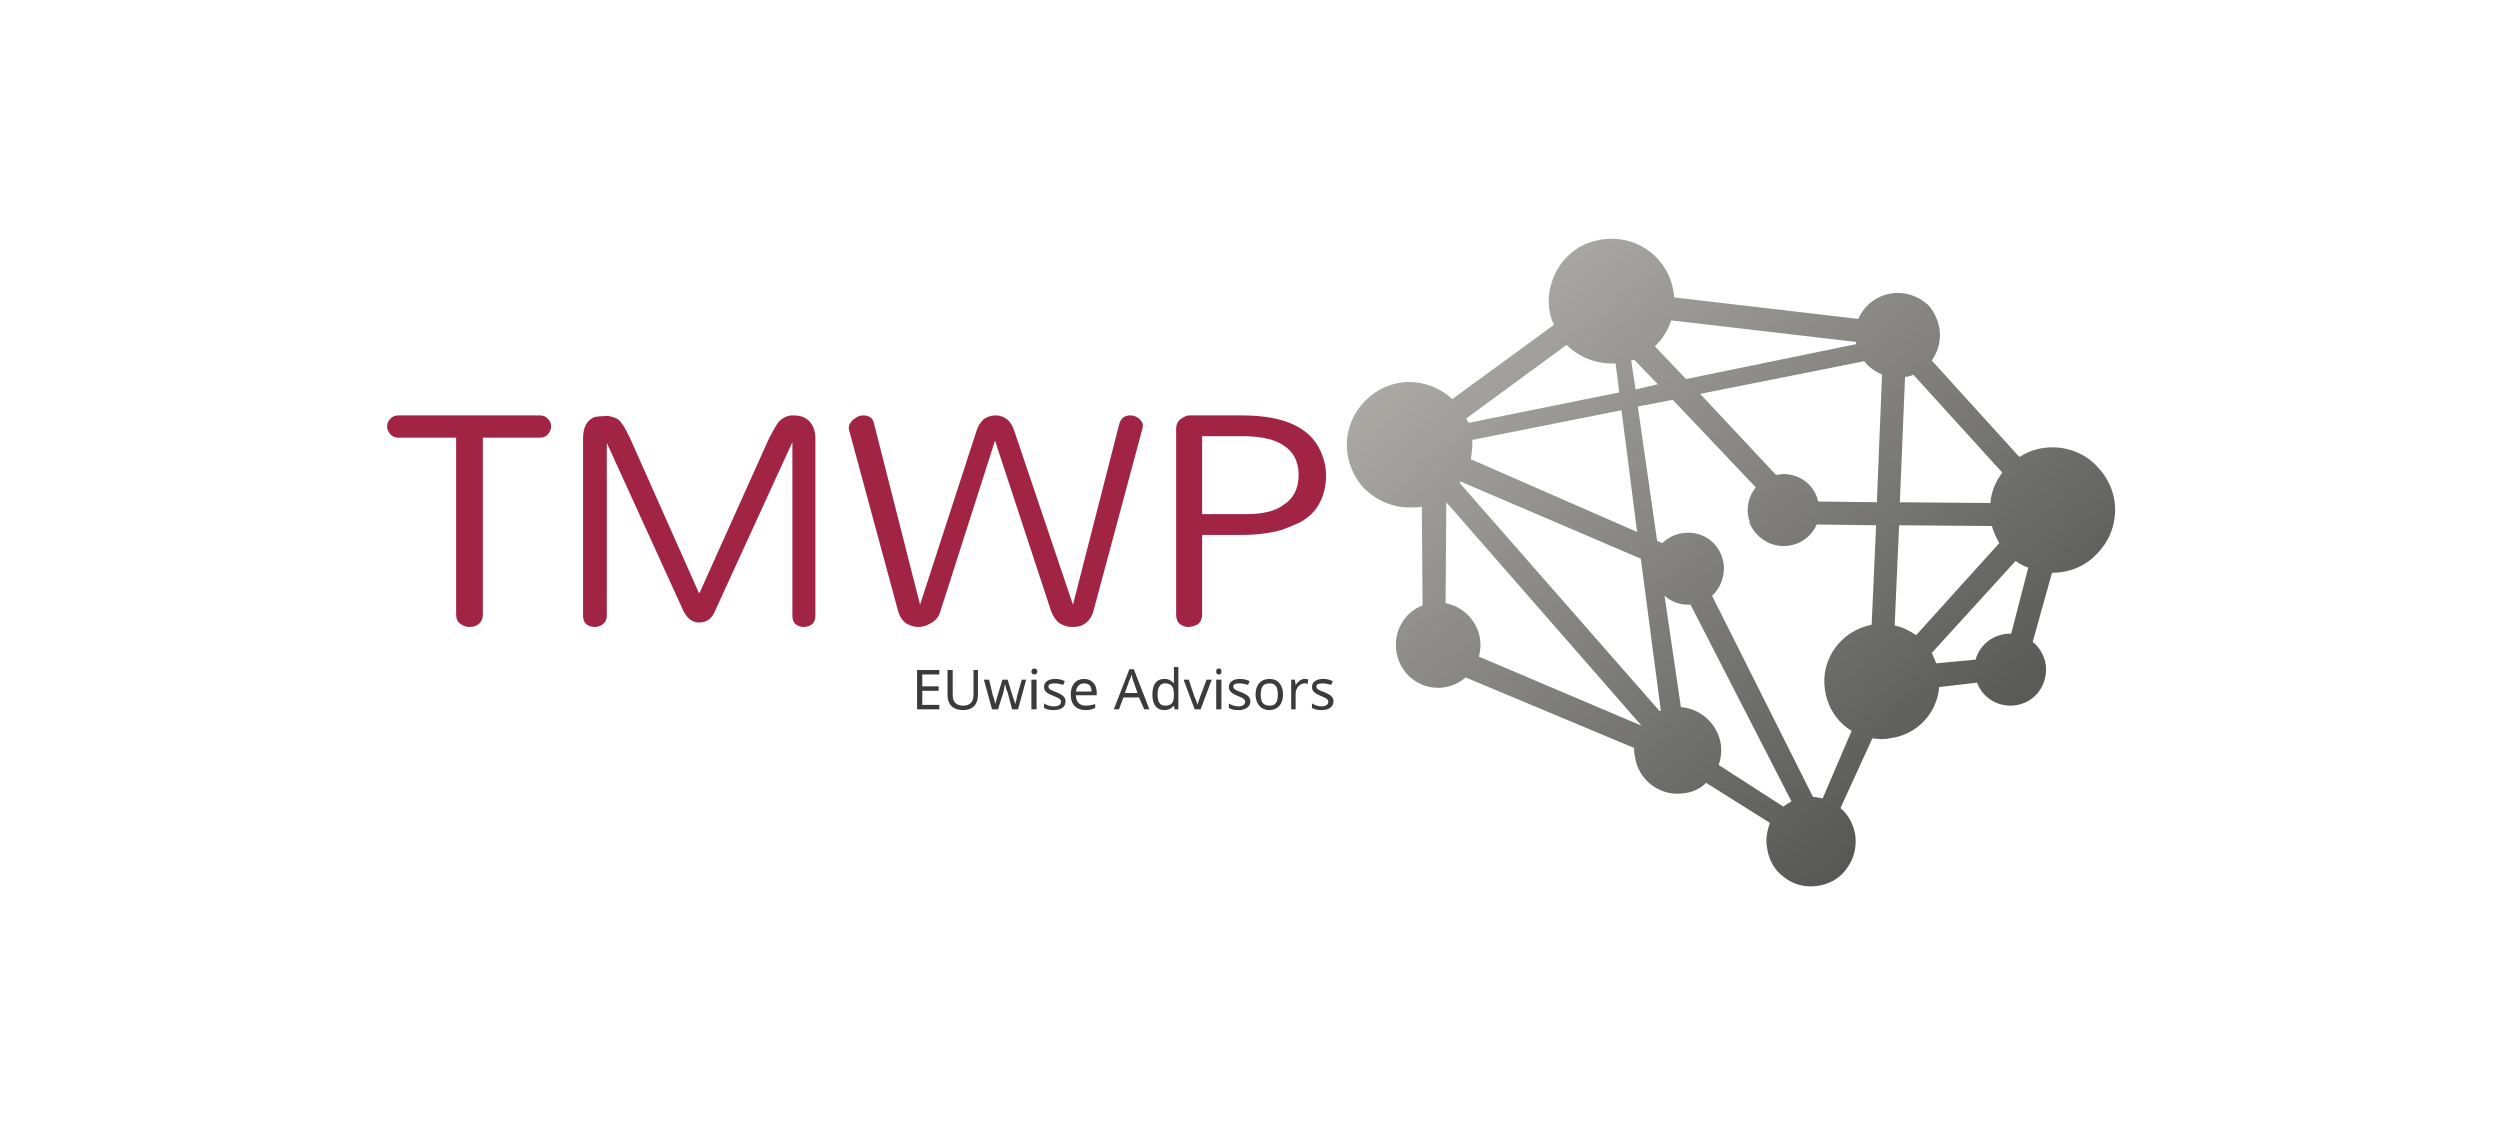
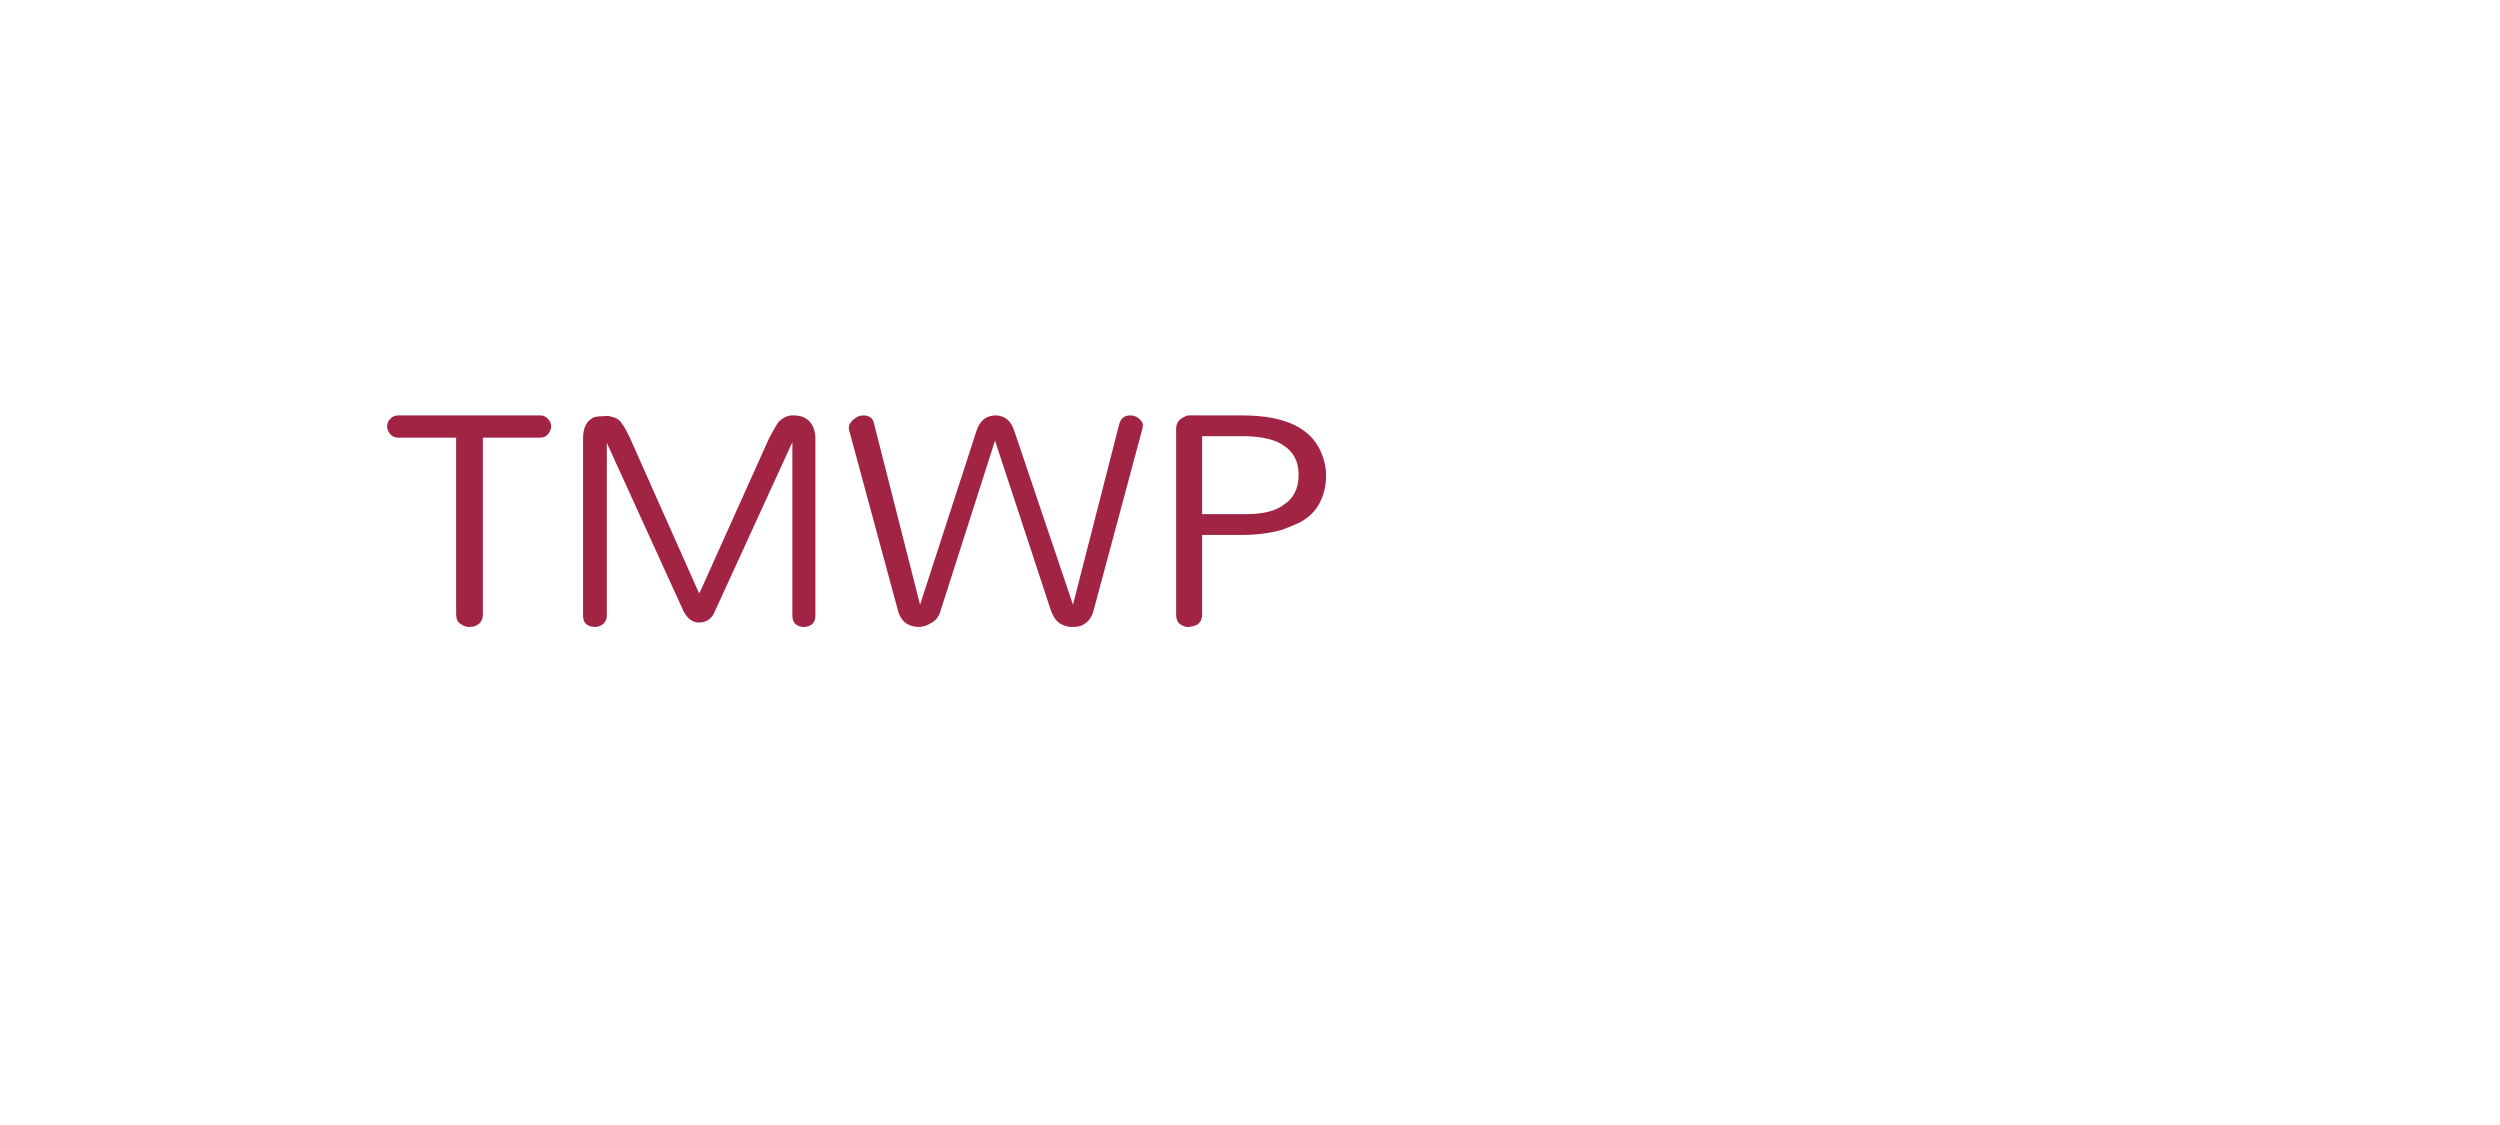
<svg xmlns="http://www.w3.org/2000/svg" version="1.1" viewBox="0 0 2.654 1.194">
  <g transform="matrix(0.788,0,0,0.788,0.407,0.441)">
    <g transform="matrix(1,0,0,1,0,0)" clip-path="url(#SvgjsClipPath86332)">
      <g clip-path="url(#SvgjsClipPath86330e2adceab-c611-490b-9c40-4a48126c0c68)">
        <path d=" M 1.382 -0.045 C 1.404 -0.045 1.425 -0.036 1.44 -0.022 L 1.577 -0.122 C 1.572 -0.132 1.57 -0.143 1.57 -0.154 C 1.57 -0.176 1.579 -0.198 1.595 -0.214 C 1.611 -0.23 1.632 -0.238 1.655 -0.238 C 1.699 -0.238 1.736 -0.204 1.739 -0.159 L 1.987 -0.13 C 1.996 -0.151 2.017 -0.165 2.04 -0.165 C 2.055 -0.165 2.07 -0.159 2.081 -0.149 C 2.091 -0.138 2.097 -0.123 2.097 -0.108 C 2.097 -0.096 2.093 -0.084 2.086 -0.074 L 2.204 0.056 C 2.218 0.047 2.233 0.043 2.249 0.043 C 2.271 0.043 2.293 0.052 2.308 0.068 C 2.324 0.084 2.333 0.105 2.333 0.127 C 2.333 0.15 2.324 0.171 2.308 0.187 C 2.293 0.203 2.271 0.212 2.249 0.212 L 2.248 0.212 L 2.222 0.305 C 2.233 0.314 2.24 0.328 2.24 0.342 C 2.24 0.355 2.235 0.368 2.226 0.377 C 2.217 0.386 2.205 0.391 2.192 0.391 C 2.172 0.391 2.154 0.379 2.147 0.36 L 2.096 0.366 C 2.093 0.402 2.065 0.431 2.029 0.435 C 2.021 0.437 2.014 0.436 2.006 0.435 L 1.963 0.529 C 1.974 0.538 1.981 0.552 1.983 0.566 C 1.985 0.582 1.981 0.598 1.971 0.611 C 1.962 0.624 1.947 0.632 1.931 0.634 C 1.915 0.636 1.899 0.632 1.887 0.622 C 1.874 0.613 1.866 0.598 1.864 0.582 C 1.862 0.571 1.864 0.56 1.868 0.549 L 1.782 0.495 C 1.774 0.503 1.763 0.508 1.752 0.509 C 1.72 0.514 1.69 0.491 1.686 0.459 C 1.685 0.456 1.685 0.452 1.685 0.448 L 1.458 0.353 C 1.448 0.362 1.434 0.367 1.421 0.367 C 1.389 0.367 1.364 0.341 1.364 0.309 C 1.364 0.286 1.378 0.264 1.4 0.256 L 1.399 0.123 C 1.393 0.124 1.388 0.124 1.382 0.124 C 1.36 0.124 1.339 0.115 1.323 0.1 C 1.307 0.084 1.298 0.062 1.298 0.04 C 1.298 0.017 1.307 -0.004 1.323 -0.02 C 1.339 -0.036 1.36 -0.045 1.382 -0.045 Z M 1.984 -0.096 C 1.984 -0.097 1.984 -0.098 1.984 -0.099 L 1.735 -0.128 C 1.731 -0.115 1.723 -0.103 1.713 -0.093 L 1.755 -0.049 L 1.984 -0.096 Z M 1.717 -0.042 L 1.685 -0.075 C 1.684 -0.075 1.682 -0.074 1.681 -0.074 L 1.687 -0.035 L 1.717 -0.042 Z M 1.665 -0.031 L 1.66 -0.07 C 1.658 -0.07 1.656 -0.07 1.655 -0.07 C 1.632 -0.07 1.61 -0.079 1.594 -0.095 L 1.459 0.004 C 1.46 0.006 1.461 0.008 1.462 0.01 L 1.665 -0.031 Z M 1.467 0.033 C 1.467 0.035 1.467 0.038 1.467 0.04 C 1.467 0.046 1.466 0.052 1.465 0.059 L 1.689 0.157 L 1.668 -0.007 L 1.467 0.033 Z M 1.69 -0.012 L 1.716 0.169 L 1.723 0.172 C 1.732 0.163 1.745 0.158 1.758 0.158 C 1.771 0.158 1.783 0.163 1.792 0.172 C 1.801 0.181 1.806 0.194 1.806 0.206 C 1.806 0.22 1.8 0.234 1.79 0.243 L 1.926 0.514 C 1.93 0.514 1.934 0.515 1.939 0.516 L 1.978 0.425 C 1.958 0.413 1.945 0.392 1.942 0.369 C 1.936 0.328 1.964 0.29 2.005 0.282 L 2.011 0.148 L 1.931 0.147 C 1.923 0.165 1.906 0.176 1.886 0.176 C 1.867 0.176 1.849 0.164 1.841 0.146 L 1.84 0.146 L 1.841 0.144 C 1.839 0.139 1.838 0.133 1.838 0.128 C 1.838 0.116 1.842 0.105 1.849 0.097 L 1.737 -0.021 L 1.69 -0.012 Z M 1.774 -0.029 L 1.876 0.08 C 1.88 0.08 1.883 0.079 1.886 0.079 C 1.909 0.079 1.928 0.094 1.933 0.116 L 2.012 0.117 L 2.019 -0.055 C 2.01 -0.059 2.001 -0.065 1.995 -0.073 L 1.774 -0.029 Z M 1.695 0.418 L 1.432 0.117 L 1.431 0.253 C 1.458 0.258 1.478 0.282 1.478 0.309 C 1.478 0.315 1.477 0.32 1.476 0.325 L 1.695 0.418 Z M 2.192 0.294 C 2.192 0.294 2.193 0.294 2.193 0.294 L 2.216 0.205 C 2.21 0.203 2.204 0.2 2.199 0.196 L 2.086 0.32 C 2.088 0.324 2.09 0.329 2.092 0.334 L 2.145 0.329 C 2.151 0.308 2.17 0.294 2.192 0.294 Z M 1.451 0.089 C 1.451 0.09 1.45 0.09 1.45 0.091 L 1.719 0.398 C 1.72 0.398 1.72 0.398 1.721 0.398 L 1.694 0.193 L 1.451 0.089 Z M 2.177 0.172 C 2.173 0.165 2.169 0.157 2.167 0.149 L 2.042 0.148 L 2.036 0.283 C 2.046 0.285 2.056 0.29 2.065 0.296 L 2.177 0.172 Z M 1.761 0.255 C 1.76 0.255 1.759 0.255 1.758 0.255 C 1.746 0.255 1.735 0.251 1.726 0.243 L 1.748 0.393 C 1.775 0.395 1.798 0.416 1.802 0.444 C 1.803 0.453 1.802 0.462 1.799 0.471 L 1.886 0.527 C 1.89 0.524 1.893 0.522 1.897 0.52 L 1.761 0.255 Z M 2.061 -0.055 C 2.058 -0.053 2.054 -0.052 2.05 -0.052 L 2.043 0.117 L 2.165 0.118 C 2.166 0.103 2.172 0.089 2.181 0.077 Z" fill="url(#gradient-fe8ed609-a6b1-4f2d-b32e-838575c8ee83_0)" transform="matrix(1,0,0,1,0,0)" fill-rule="evenodd" />
      </g>
    </g>
    <g>
      <path d=" M 0.02 0.03 Q 0.013 0.03 0.009 0.025 Q 0.005 0.02 0.005 0.015 Q 0.005 0.009 0.009 0.005 Q 0.013 5.551115123125783e-17 0.02 5.551115123125783e-17 L 0.211 5.551115123125783e-17 Q 0.218 5.551115123125783e-17 0.222 0.005 Q 0.226 0.009 0.226 0.015 Q 0.226 0.02 0.222 0.025 Q 0.218 0.03 0.211 0.03 L 0.134 0.03 L 0.134 0.268 Q 0.134 0.28 0.123 0.284 Q 0.12 0.285 0.115 0.285 Q 0.11 0.285 0.104 0.281 Q 0.098 0.277 0.098 0.268 L 0.098 0.03 L 0.02 0.03 M 0.426 0.239 L 0.52 0.03 Q 0.529 0.013 0.533 0.008 Q 0.542 5.551115123125783e-17 0.551 5.551115123125783e-17 Q 0.56 5.551115123125783e-17 0.565 0.002 Q 0.57 0.004 0.574 0.008 Q 0.582 0.017 0.582 0.031 L 0.582 0.27 Q 0.582 0.277 0.578 0.281 Q 0.573 0.285 0.566 0.285 Q 0.56 0.285 0.555 0.281 Q 0.551 0.277 0.551 0.27 L 0.551 0.036 L 0.447 0.263 Q 0.441 0.279 0.425 0.279 Q 0.412 0.279 0.404 0.263 L 0.301 0.037 L 0.301 0.27 Q 0.301 0.277 0.296 0.281 Q 0.291 0.285 0.285 0.285 Q 0.278 0.285 0.273 0.281 Q 0.269 0.277 0.269 0.27 L 0.269 0.031 Q 0.269 0.008 0.285 0.002 Q 0.291 0.001 0.297 0.001 Q 0.303 5.551115123125783e-17 0.308 0.002 Q 0.313 0.003 0.317 0.006 Q 0.323 0.011 0.332 0.03 L 0.425 0.239 L 0.426 0.239 M 0.824 0.034 L 0.751 0.262 Q 0.748 0.274 0.739 0.279 Q 0.73 0.285 0.721 0.285 Q 0.712 0.285 0.704 0.28 Q 0.696 0.274 0.693 0.262 L 0.628 0.022 Q 0.626 0.017 0.628 0.012 Q 0.631 0.007 0.634 0.005 Q 0.64 5.551115123125783e-17 0.646 5.551115123125783e-17 Q 0.659 5.551115123125783e-17 0.661 0.011 L 0.723 0.255 L 0.799 0.021 Q 0.802 0.011 0.809 0.005 Q 0.816 5.551115123125783e-17 0.825 5.551115123125783e-17 Q 0.833 5.551115123125783e-17 0.84 0.005 Q 0.847 0.011 0.85 0.021 L 0.929 0.255 L 0.991 0.013 Q 0.994 5.551115123125783e-17 1.006 5.551115123125783e-17 Q 1.016 5.551115123125783e-17 1.022 0.009 Q 1.024 0.013 1.023 0.014 Q 1.023 0.018 1.022 0.02 L 0.957 0.262 Q 0.953 0.279 0.938 0.284 Q 0.934 0.285 0.927 0.285 Q 0.919 0.285 0.911 0.28 Q 0.903 0.274 0.899 0.262 L 0.824 0.034 M 1.103 0.161 L 1.103 0.268 Q 1.103 0.281 1.091 0.284 Q 1.088 0.285 1.083 0.285 Q 1.079 0.285 1.073 0.281 Q 1.068 0.277 1.068 0.268 L 1.068 0.018 Q 1.068 0.007 1.079 0.002 Q 1.082 5.551115123125783e-17 1.086 5.551115123125783e-17 L 1.157 5.551115123125783e-17 Q 1.246 5.551115123125783e-17 1.265 0.054 Q 1.27 0.067 1.27 0.081 Q 1.27 0.095 1.266 0.107 Q 1.262 0.119 1.254 0.129 Q 1.246 0.138 1.235 0.144 Q 1.224 0.149 1.211 0.154 Q 1.187 0.161 1.156 0.161 L 1.103 0.161 M 1.162 0.133 Q 1.196 0.133 1.212 0.121 Q 1.233 0.108 1.233 0.08 Q 1.233 0.053 1.212 0.04 Q 1.196 0.029 1.162 0.028 L 1.103 0.028 L 1.103 0.133 L 1.162 0.133" fill="#a22445" fill-rule="nonzero" />
    </g>
    <g>
-       <path d=" M 0.749 0.396 L 0.749 0.39 L 0.726 0.39 L 0.726 0.371 L 0.748 0.371 L 0.748 0.365 L 0.726 0.365 L 0.726 0.349 L 0.749 0.349 L 0.749 0.343 L 0.719 0.343 L 0.719 0.396 M 0.801 0.377 L 0.801 0.343 L 0.795 0.343 L 0.795 0.377 C 0.795 0.385 0.791 0.391 0.781 0.391 C 0.772 0.391 0.767 0.386 0.767 0.377 L 0.767 0.343 L 0.76 0.343 L 0.76 0.377 C 0.76 0.389 0.767 0.397 0.781 0.397 C 0.795 0.397 0.801 0.388 0.801 0.377 M 0.841 0.373 L 0.847 0.396 L 0.855 0.396 L 0.866 0.356 L 0.86 0.356 L 0.854 0.377 C 0.853 0.382 0.852 0.387 0.851 0.389 L 0.851 0.389 C 0.851 0.386 0.849 0.382 0.848 0.379 L 0.841 0.356 L 0.834 0.356 L 0.827 0.379 C 0.826 0.382 0.825 0.387 0.824 0.389 L 0.824 0.389 C 0.824 0.386 0.823 0.382 0.821 0.377 L 0.816 0.356 L 0.809 0.356 L 0.82 0.396 L 0.828 0.396 L 0.835 0.374 C 0.836 0.369 0.837 0.365 0.837 0.363 L 0.838 0.363 C 0.838 0.365 0.839 0.369 0.841 0.373 M 0.877 0.341 C 0.875 0.341 0.873 0.342 0.873 0.345 C 0.873 0.348 0.875 0.349 0.877 0.349 C 0.879 0.349 0.881 0.348 0.881 0.345 C 0.881 0.342 0.879 0.341 0.877 0.341 M 0.88 0.356 L 0.873 0.356 L 0.873 0.396 L 0.88 0.396 M 0.919 0.385 C 0.919 0.379 0.914 0.376 0.907 0.373 C 0.899 0.37 0.896 0.369 0.896 0.365 C 0.896 0.362 0.899 0.361 0.905 0.361 C 0.909 0.361 0.912 0.362 0.916 0.363 L 0.918 0.358 C 0.914 0.356 0.91 0.355 0.905 0.355 C 0.896 0.355 0.89 0.359 0.89 0.366 C 0.89 0.372 0.895 0.375 0.903 0.378 C 0.911 0.381 0.913 0.383 0.913 0.386 C 0.913 0.389 0.91 0.392 0.903 0.392 C 0.898 0.392 0.893 0.39 0.89 0.388 L 0.89 0.394 C 0.893 0.396 0.897 0.397 0.903 0.397 C 0.913 0.397 0.919 0.393 0.919 0.385 M 0.944 0.355 C 0.933 0.355 0.926 0.363 0.926 0.376 C 0.926 0.39 0.934 0.397 0.946 0.397 C 0.951 0.397 0.955 0.396 0.959 0.394 L 0.959 0.389 C 0.955 0.39 0.951 0.391 0.946 0.391 C 0.938 0.391 0.933 0.386 0.933 0.377 L 0.961 0.377 L 0.961 0.373 C 0.961 0.362 0.954 0.355 0.944 0.355 M 0.944 0.361 C 0.951 0.361 0.954 0.365 0.954 0.372 L 0.933 0.372 C 0.934 0.365 0.938 0.361 0.944 0.361 M 1.025 0.396 L 1.032 0.396 L 1.011 0.342 L 1.005 0.342 L 0.984 0.396 L 0.991 0.396 L 0.997 0.38 L 1.018 0.38 M 1.01 0.357 L 1.016 0.374 L 0.999 0.374 L 1.005 0.357 C 1.006 0.356 1.007 0.352 1.008 0.349 C 1.008 0.351 1.01 0.356 1.01 0.357 M 1.052 0.397 C 1.059 0.397 1.062 0.394 1.065 0.391 L 1.065 0.391 L 1.066 0.396 L 1.071 0.396 L 1.071 0.339 L 1.065 0.339 L 1.065 0.355 C 1.065 0.357 1.065 0.36 1.065 0.361 L 1.065 0.361 C 1.062 0.358 1.059 0.355 1.052 0.355 C 1.042 0.355 1.036 0.362 1.036 0.376 C 1.036 0.39 1.042 0.397 1.052 0.397 M 1.053 0.391 C 1.046 0.391 1.043 0.386 1.043 0.376 C 1.043 0.367 1.046 0.361 1.053 0.361 C 1.062 0.361 1.065 0.366 1.065 0.376 L 1.065 0.377 C 1.065 0.387 1.062 0.391 1.053 0.391 M 1.093 0.396 L 1.101 0.396 L 1.116 0.356 L 1.109 0.356 L 1.1 0.38 C 1.099 0.383 1.097 0.388 1.097 0.39 L 1.097 0.39 C 1.096 0.388 1.095 0.383 1.093 0.38 L 1.085 0.356 L 1.078 0.356 M 1.126 0.341 C 1.123 0.341 1.122 0.342 1.122 0.345 C 1.122 0.348 1.123 0.349 1.126 0.349 C 1.128 0.349 1.129 0.348 1.129 0.345 C 1.129 0.342 1.128 0.341 1.126 0.341 M 1.129 0.356 L 1.122 0.356 L 1.122 0.396 L 1.129 0.396 M 1.168 0.385 C 1.168 0.379 1.163 0.376 1.156 0.373 C 1.148 0.37 1.145 0.369 1.145 0.365 C 1.145 0.362 1.148 0.361 1.154 0.361 C 1.157 0.361 1.161 0.362 1.165 0.363 L 1.167 0.358 C 1.163 0.356 1.159 0.355 1.154 0.355 C 1.145 0.355 1.139 0.359 1.139 0.366 C 1.139 0.372 1.144 0.375 1.151 0.378 C 1.159 0.381 1.161 0.383 1.161 0.386 C 1.161 0.389 1.158 0.392 1.152 0.392 C 1.147 0.392 1.142 0.39 1.139 0.388 L 1.139 0.394 C 1.142 0.396 1.146 0.397 1.152 0.397 C 1.161 0.397 1.168 0.393 1.168 0.385 M 1.212 0.376 C 1.212 0.363 1.205 0.355 1.194 0.355 C 1.182 0.355 1.175 0.363 1.175 0.376 C 1.175 0.389 1.183 0.397 1.193 0.397 C 1.205 0.397 1.212 0.389 1.212 0.376 M 1.182 0.376 C 1.182 0.366 1.185 0.361 1.194 0.361 C 1.202 0.361 1.205 0.366 1.205 0.376 C 1.205 0.386 1.202 0.391 1.194 0.391 C 1.185 0.391 1.182 0.386 1.182 0.376 M 1.241 0.355 C 1.236 0.355 1.232 0.359 1.229 0.363 L 1.229 0.363 L 1.228 0.356 L 1.223 0.356 L 1.223 0.396 L 1.229 0.396 L 1.229 0.375 C 1.229 0.367 1.235 0.361 1.241 0.361 C 1.242 0.361 1.244 0.361 1.245 0.362 L 1.246 0.356 C 1.245 0.355 1.243 0.355 1.241 0.355 M 1.28 0.385 C 1.28 0.379 1.275 0.376 1.268 0.373 C 1.26 0.37 1.257 0.369 1.257 0.365 C 1.257 0.362 1.26 0.361 1.266 0.361 C 1.269 0.361 1.273 0.362 1.277 0.363 L 1.279 0.358 C 1.275 0.356 1.271 0.355 1.266 0.355 C 1.257 0.355 1.251 0.359 1.251 0.366 C 1.251 0.372 1.256 0.375 1.263 0.378 C 1.271 0.381 1.273 0.383 1.273 0.386 C 1.273 0.389 1.27 0.392 1.264 0.392 C 1.259 0.392 1.254 0.39 1.251 0.388 L 1.251 0.394 C 1.254 0.396 1.258 0.397 1.264 0.397 C 1.273 0.397 1.28 0.393 1.28 0.385" fill="#3b3b3b" fill-rule="nonzero" />
-     </g>
+       </g>
  </g>
  <defs>
    <clipPath id="SvgjsClipPath86332">
-       <path d=" M 1.298 -0.238 h 1.035 v 0.873 h -1.035 Z" />
+       <path d=" M 1.298 -0.238 h 1.035 h -1.035 Z" />
    </clipPath>
    <clipPath id="SvgjsClipPath86330e2adceab-c611-490b-9c40-4a48126c0c68">
-       <path d=" M 1.298 -0.238 L 2.333 -0.238 L 2.333 0.635 L 1.298 0.635 Z" />
-     </clipPath>
+       </clipPath>
    <linearGradient id="gradient-fe8ed609-a6b1-4f2d-b32e-838575c8ee83_0" x1="0" x2="1" y1="0" y2="1">
      <stop stop-color="#bab9b4" offset="0" />
      <stop stop-color="#404040" offset="1" />
    </linearGradient>
  </defs>
</svg>